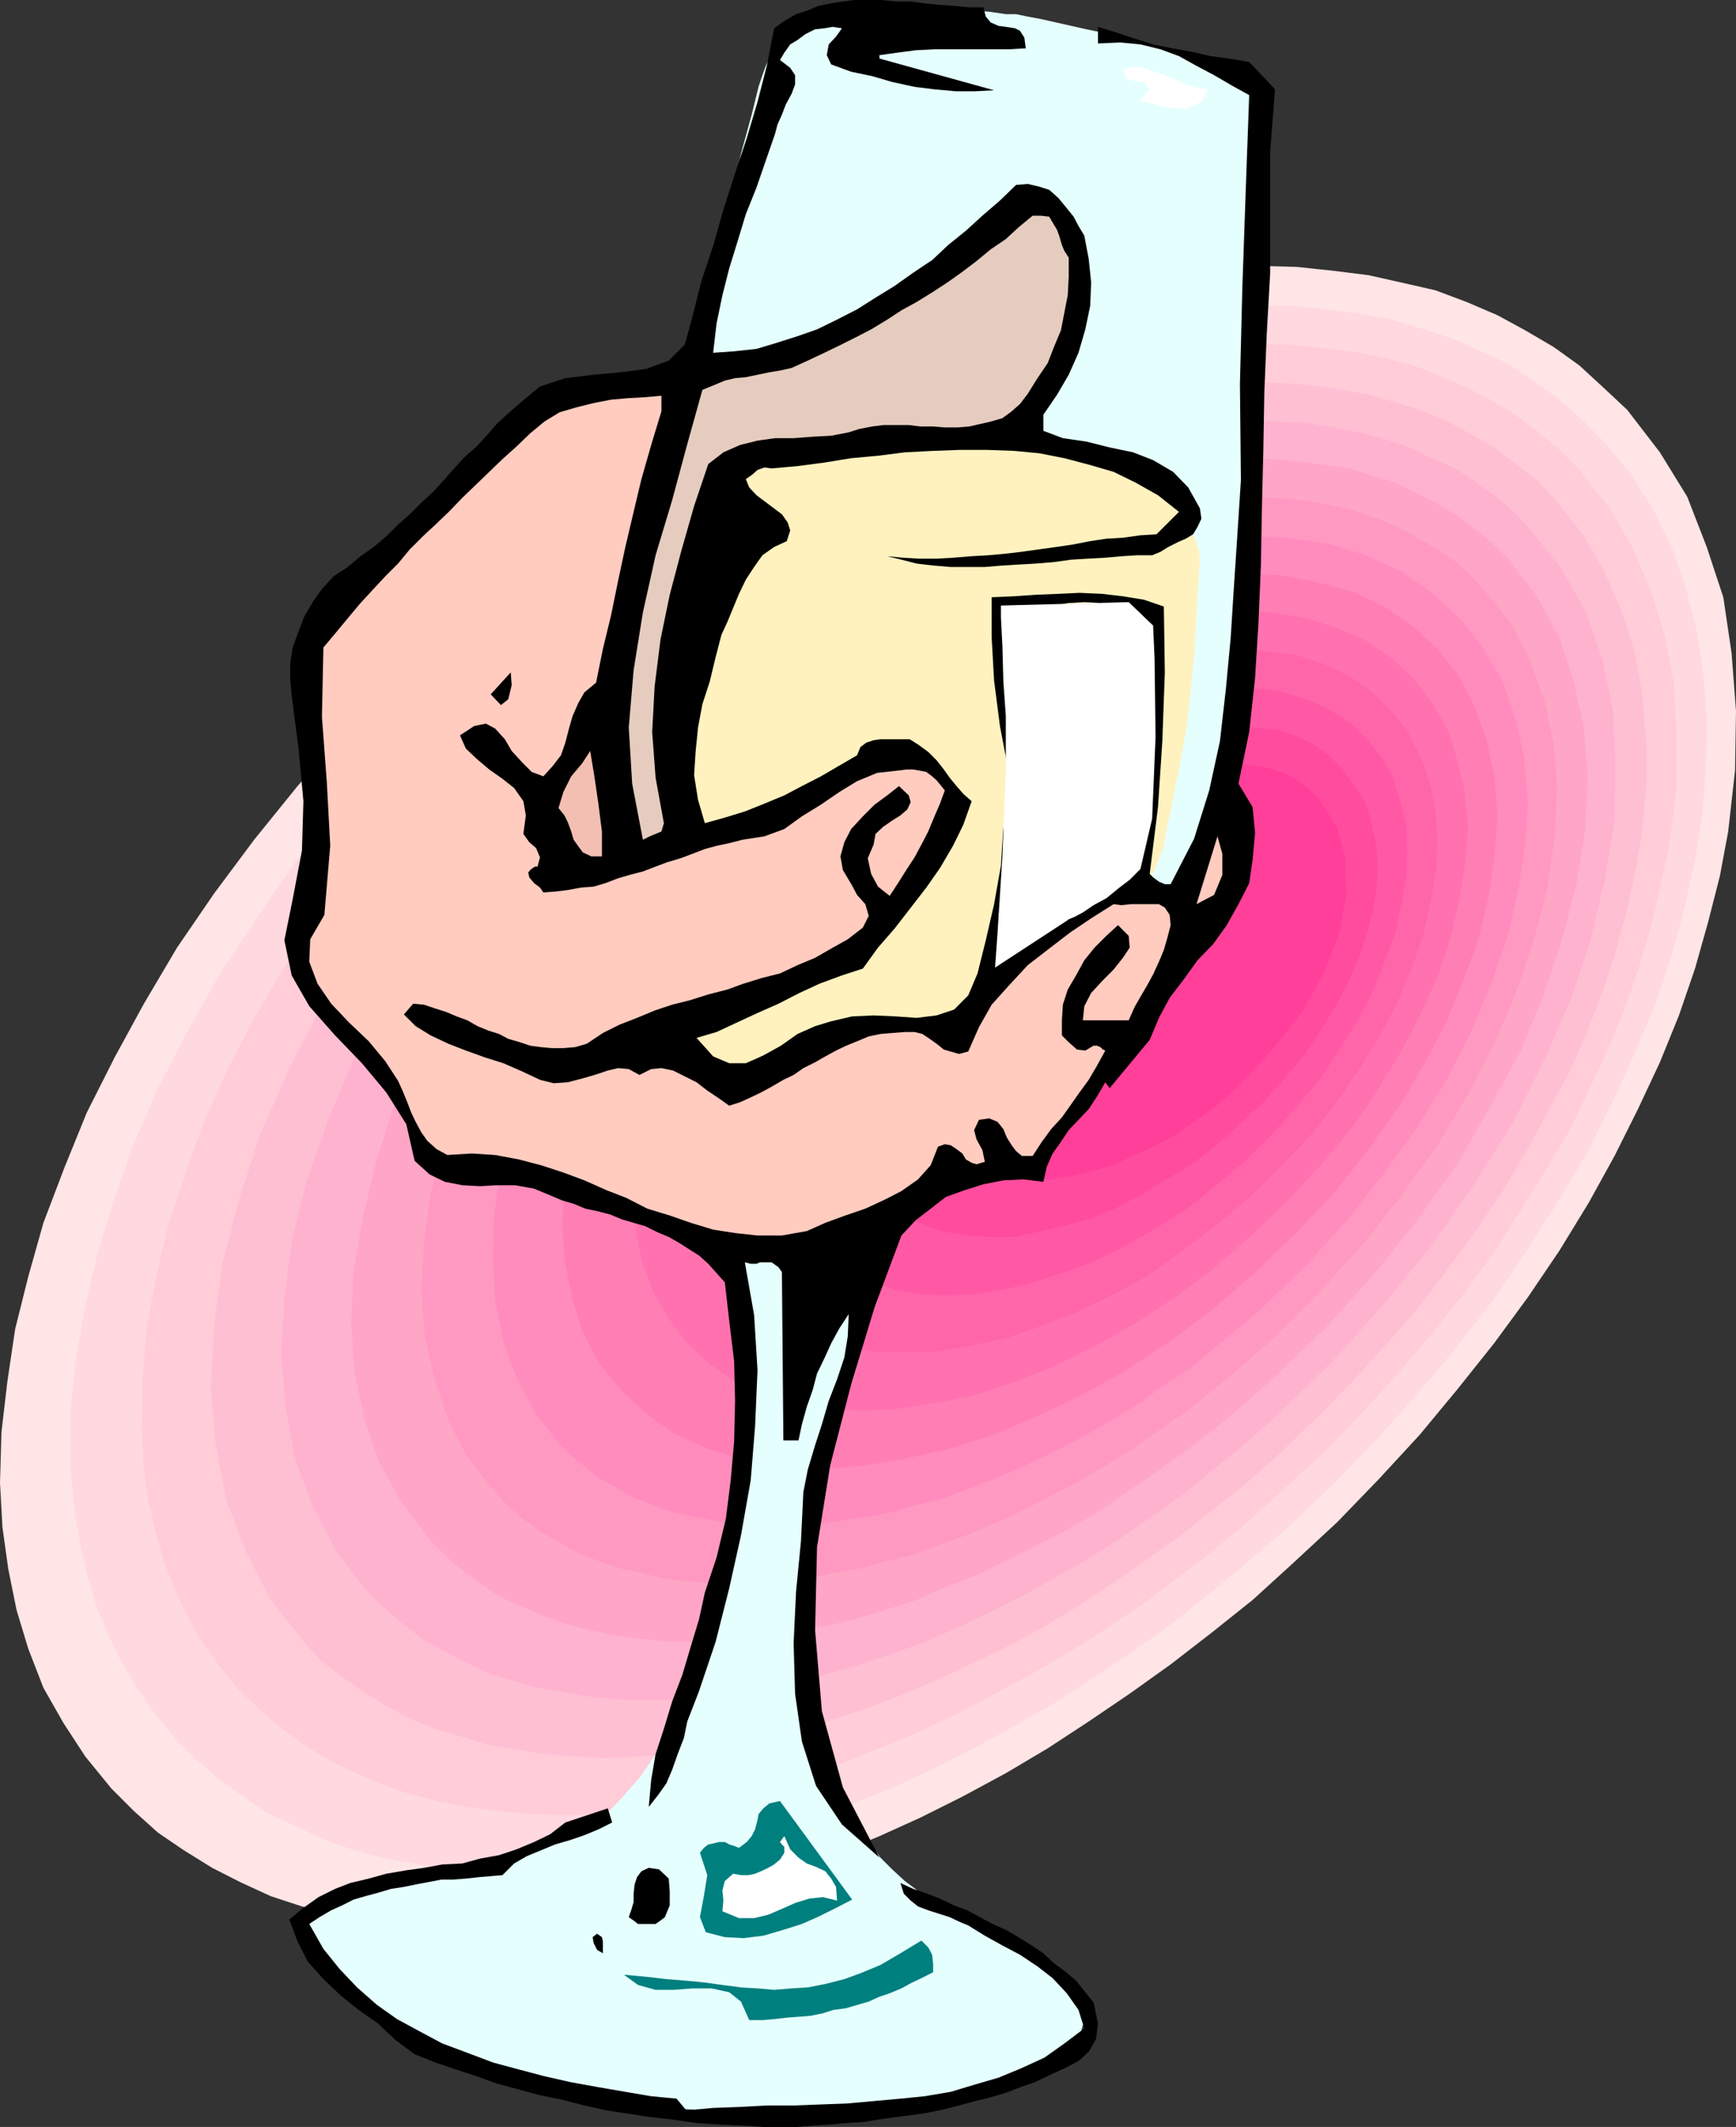
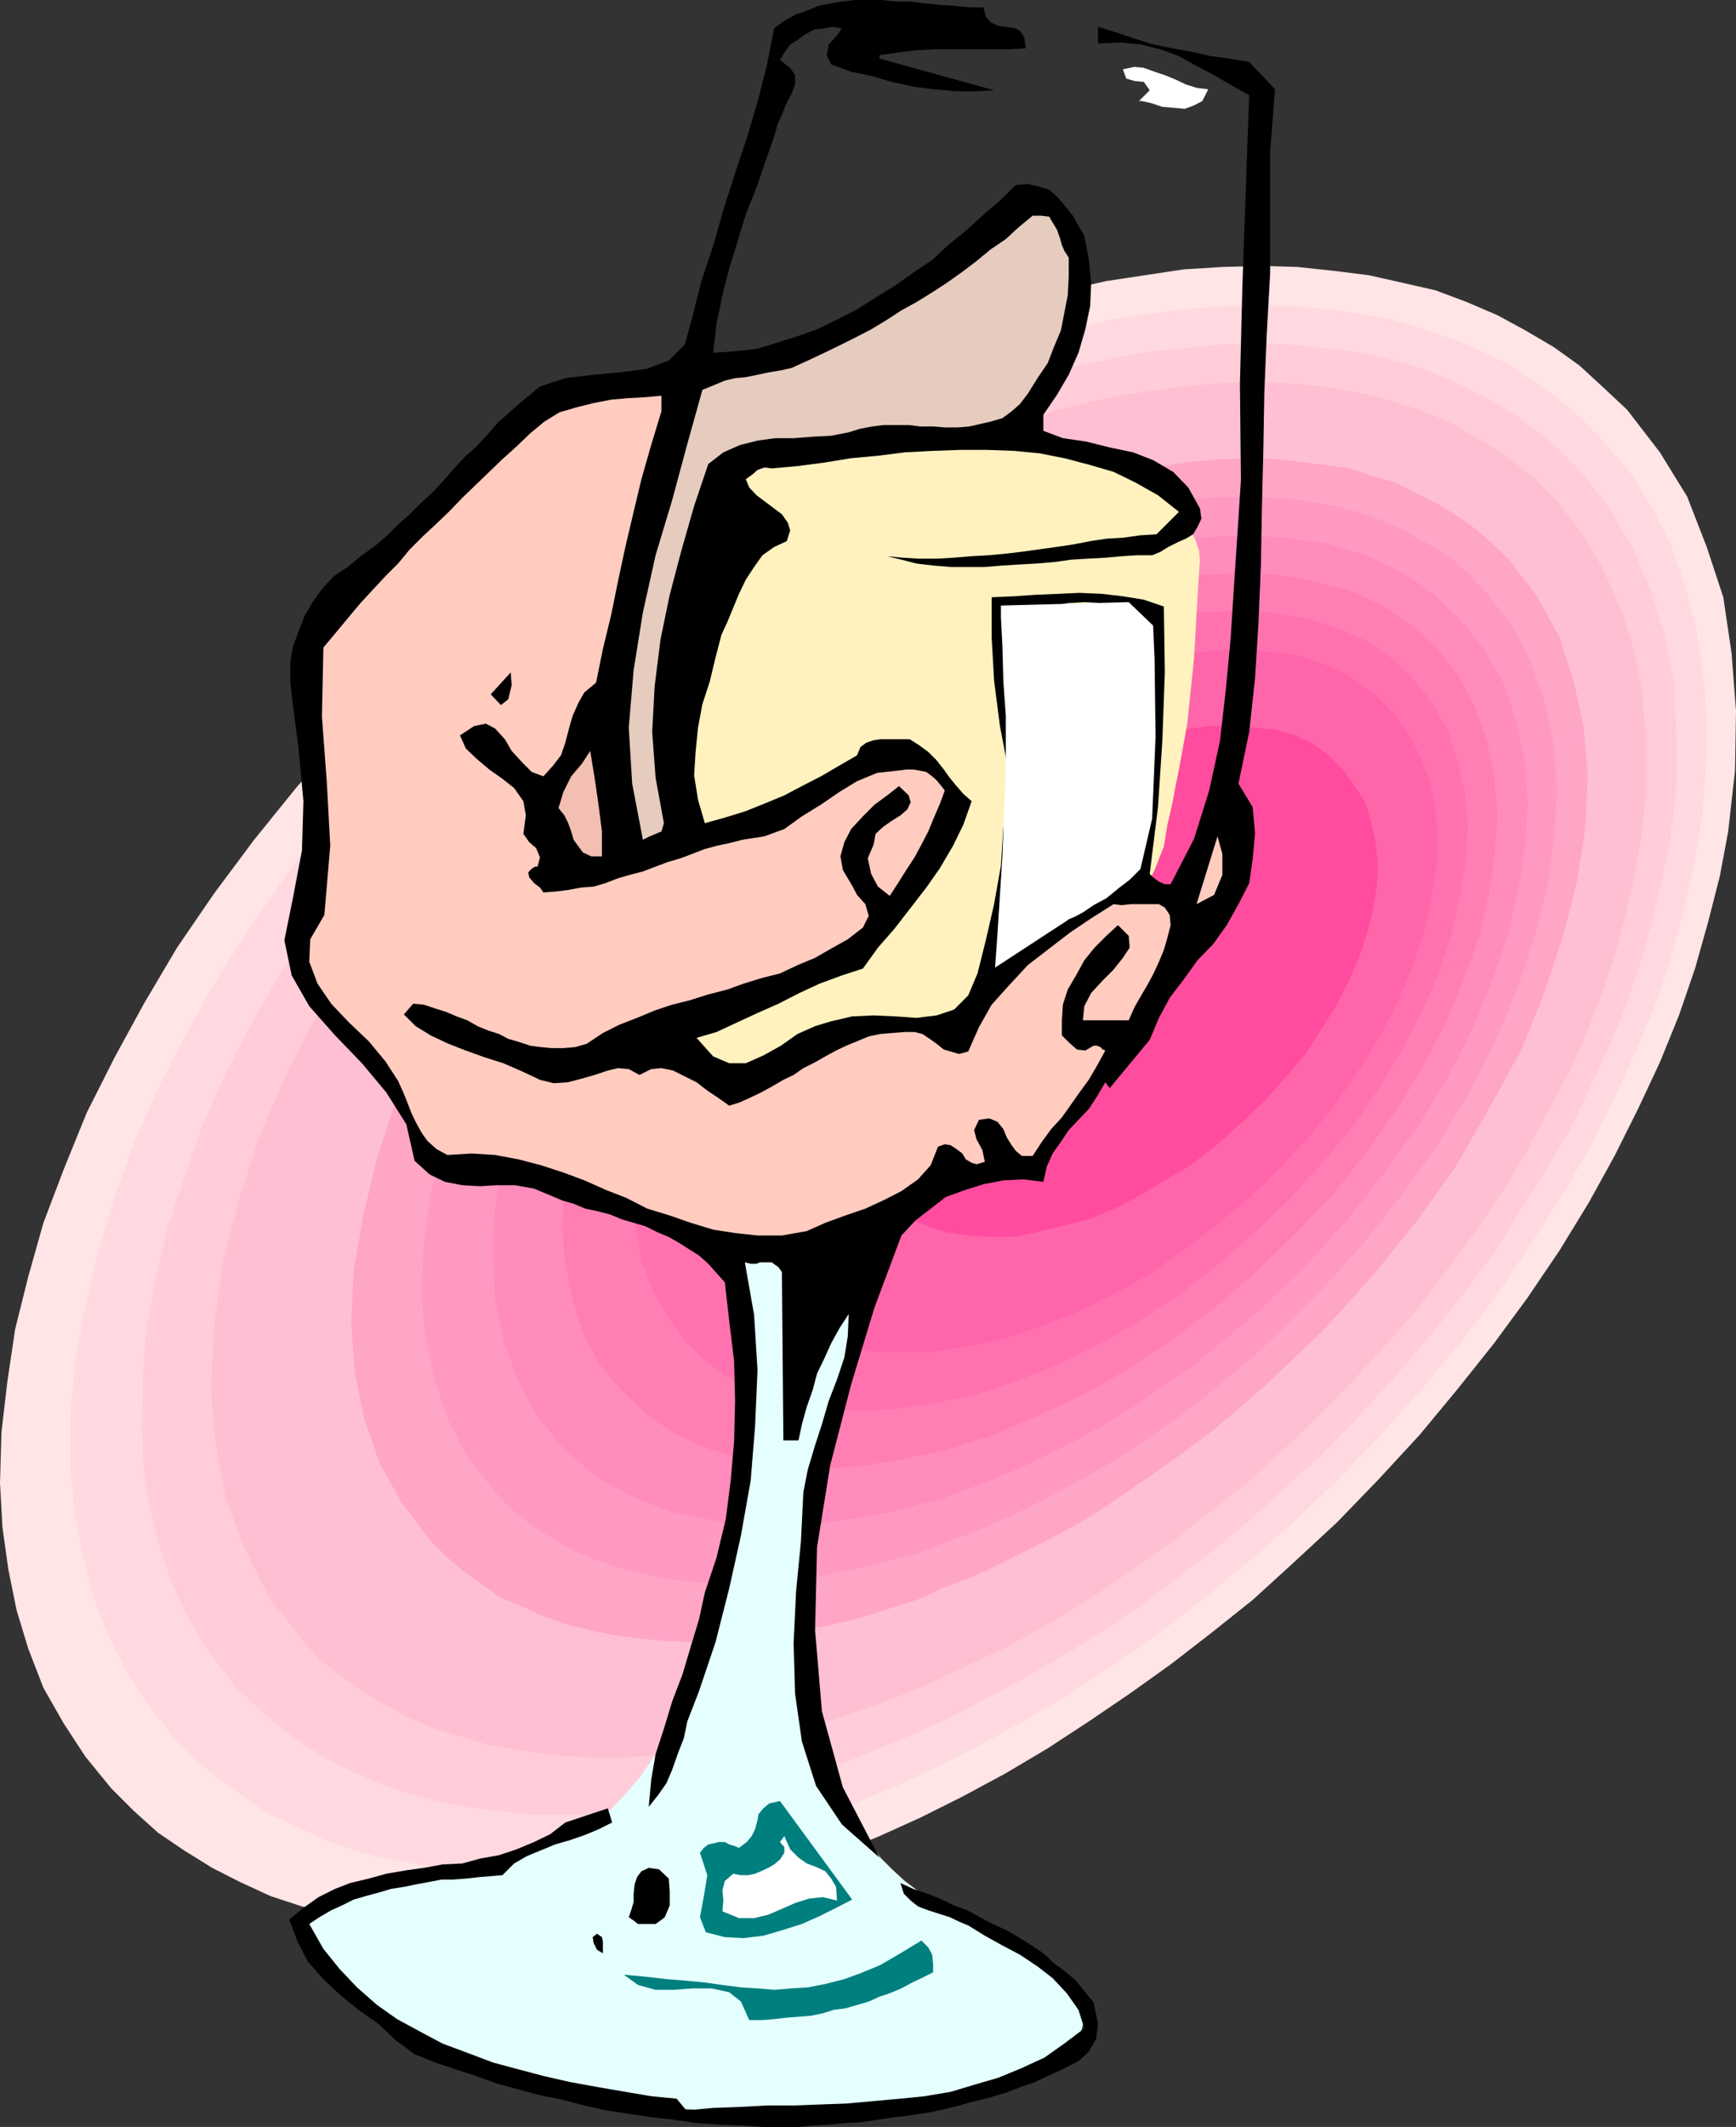
<svg xmlns="http://www.w3.org/2000/svg" width="355.902" height="435.902">
  <rect width="100%" height="100%" fill="#333333" stroke="none" />
  <path fill="#ffe5e5" d="m91.5 129.602-10.797 10.3-10.101 10.399L61 161.1l-8.898 11-8.2 11-7.601 11.102-6.801 11.5-6 11L17.8 228l-4.597 11.3-4.3 11.302-3.102 11-2.7 10.8L1.5 283.203.3 293.5 0 303.902.5 313l1.203 8.602 1.7 8.398 2.398 7.902 3.101 8 4.098 7.2L17.5 360l5.3 6.5 4.602 4.602 5 4.5 5.301 3.601 5.797 3.598 5.703 2.902 6.297 2.899 6.402 2.101 7 1.7 6.7 1.5 7.199.898L90 395.5l7.703.3 7.7-.3 7.898-.7 8.199-.698 7.902-1.7 8.399-1.402 8.402-2.398 8.399-2.399 8.398-2.902 8.602-3.399 8.699-3.601 8.402-3.801 8.598-4.297 8.902-4.8 8.598-5.102 8.402-5.5 8.399-5.7 8.398-6 8.402-6.5 8.399-6.699 7.902-7.199 9.399-8.703 8.601-8.898 8.399-9.102 7.699-9.297 7.5-9.402 6.902-9.399 6.5-9.601 6-9.801 5.297-9.598 4.8-9.601 4.5-9.598 3.903-9.601 3.297-9.602 2.703-9.598 2.399-9.402 1.699-9.098 1.402-12.5.2-12.199-.903-11.8-1.7-11.5-3.398-10.301-4-10.301-5.601-9.098L333.6 84l-4.8-4.5-5-4.598-5.301-3.8-5.797-3.399L307 64.602l-6.297-2.7-6.402-2.402-7-1.598-6.7-1.5-7.199-.902-7.5-.797-7.402-.203-7.7.203-8.097.5-8 1.2-7.902 1.199-8.399 1.898-8.402 2-8.398 2.402-8.399 2.801-8.601 3.399-8.7 3.601-8.601 3.797-8.598 4.602-8.402 4.601-8.7 5.2-8.398 5.3-8.601 5.797-8.399 6.203-8.402 6.5-8.2 6.7-8.101 7.199" />
  <path fill="#ffd8e0" d="m15.402 310.602-1-9.899v-10.5l1-10.601 1.899-11 2.601-11.301L23.301 246l4.101-11.5 5-11.5 6-11.5 6.5-11.598 7.7-11.699 7.898-11.5 9.102-11.101 9.601-11L89.5 143.5l11.102-10.297L108 126.5l7.902-6.5 8-6 7.899-5.7 8.101-5.597 8-5 7.899-4.8 8.402-4.301 7.899-4.102 8.199-3.797 8.101-3.203 8.2-3.098 7.898-2.601 7.902-2.7 7.899-1.898L228 65.5l7.703-1.2 7.7-.898 7.398-.699h14.402l6.7.7 7 .898 6.5 1.199 6.5 2 6 1.902L303.601 72l5.8 2.703 5 3.297 5.301 3.902 4.598 4 4.3 4.399L334.3 97l4.601 7.402 3.801 7.7 2.899 8.398 2.199 8.602 1.402 9.199.7 9.3-.2 9.899-.703 9.3-1.5 9.403-2.098 9.598-2.699 10.101-3.3 9.801-4.102 9.797-4.598 10.102-5 10.101-6 10.098-6.5 10.101-6.703 10-7.398 9.598-8 9.602-8.602 9.601-9.098 9.399-9.601 9.101-7.5 6.5-7.899 6.5-7.699 6.2-8.101 5.8-7.899 5.297-8 5.203-7.902 4.598-8.399 4.601-7.902 4-8.2 3.899-8.097 3.3-8.203 3.2-7.898 2.601-7.899 2.399-7.902 1.902-7.7 1.7-7.898 1.199-7.5 1-7.402.699h-7.2l-7.199-.301-6.699-.398-7-1-6.5-1.2-6.5-1.699-6-2.101-5.703-2.7-5.797-2.601-5-3.399-5.3-3.8-4.602-3.899-4.5-4.5-3.899-4.8-3.601-5.102L25 340.8l-2.7-5.5-2.398-5.801L18 323.3l-1.398-6.198-1.2-6.5" />
  <path fill="#ffccd8" d="m29.5 301.5-.398-9.2.199-9.8.699-10.098 1.902-10.101 2.399-10.5 3.402-10.301 3.797-10.797 4.8-10.8 5.602-10.801 6.2-10.602 7-10.797 7.398-10.601 8.402-10.301 8.899-10.301 9.601-9.797 10.301-9.902 7-6.2 7.399-6 7.398-5.8 7.5-5.301 7.402-5.2 7.7-4.8 7.398-4.598 7.703-4.101 7.5-3.801 7.899-3.598L192 84.301l7.703-2.899 7.399-2.699 7.5-2.101L222 74.703l7.5-1.5L236.402 72l7.2-.7 7-.698H264l6.703.699L277 72l6.203 1.203 6 1.5 5.5 2.098 5.598 2.402 5.199 2.7L310.602 85l4.5 3.3 4.601 3.903 4.098 4.098 6 7.601 4.8 8.2 3.801 8.898 2.899 9.3 1.902 9.903.5 10.5V161.5l-1.402 11.102-1.7 8.101-1.898 8.2-2.402 8.398-2.899 8.601-3.402 8.399-4.098 8.699-4 8.402-5.101 8.598-5.301 8.402-5.5 8.7-6.2 8.398-6.5 8.102-7 8.199-7.398 8.101-7.699 8-8.402 7.598-6.899 6.3-7.5 6.2-7.199 5.5-7.402 5.602-7.5 5-7.598 4.8-7.5 4.301-7.902 4.297-7.399 3.902-7.699 3.598-7.5 3.102-7.601 3.101-7.5 2.399-7.399 2.199-7.5 1.699-7.402 1.602-7.2 1.5-7.199.699-6.699.5-7 .199-6.703-.2-6.5-.698-6.5-.801-6-1.2-6-1.601-5.7-2-5.5-2.398L67 360.5l-4.797-3.098-4.8-3.402-4.301-3.797-4.399-4.101-3.8-4.801L41.5 336.5l-3.098-5.297-2.601-5.5-2.2-5.8-1.699-6-1.402-6-1-6.403" />
  <path fill="#ffbfd3" d="m119.102 139.902 6.398-5.699 7-5.5 7-5.601 6.703-4.801 7.2-4.801 6.898-4.5 7-4.098 7.199-3.8 7.203-3.602 7-3.398 7.2-2.899 6.898-2.601L210 86.203 217 84l6.703-1.7 7-1.398 6.7-1 6.699-.902 6.5-.5 6.199-.2 6.3.2 6.2.5 5.8.902 5.7 1 5.8 1.7 5.301 1.699 5 2.101 4.801 2.7 4.797 2.8 4.3 3.2 4.302 3.3L319 102.5l5.5 7 4.3 7.402 3.602 8.2 2.7 8.398 1.601 8.8.797 9.602v9.598l-1 10.102-1.398 7.699-1.7 7.902-2.199 7.899-2.601 8-3.102 8.101-3.598 8.2-4.402 8.097-4.297 8-5 8.402-5.3 7.899-5.801 7.902-6.2 8.2-6.699 7.597-7 7.703-7.402 7.5-7.7 7.399-6.699 6-7 5.5-6.699 5.3-7 5-6.902 4.801-7 4.598-7.2 4.3-7.199 3.899-6.902 3.3-7.2 3.403-7.198 3.098-7 2.601-7 2.399-6.899 2.199-7 1.703-6.902 1.399-6.801 1-6.398.898-6.5.5-6.5.3-6.2-.3-6.3-.5-5.7-.898-5.8-1-5.5-1.7-5.5-1.601-5.301-2.2L79 349.5l-4.598-2.898-4.5-3.102-4.402-3.398L61.902 336l-6.699-8.598-5-9.902-3.902-10.297-2.098-11.3-1-11.7.7-12.5L45.601 259 49 245.8l4.3-13.198 6-13.7 7-13.402 8.102-13.7 9.399-13.198 10.8-13.5 11.5-12.7 13-12.5" />
-   <path fill="#ffb2ce" d="m128.203 143.5 6.2-5.5 6.3-5 6.2-4.797 6.5-4.8 6.699-4.301 6.5-4.399 6.699-4 6.5-3.402 6.699-3.399 6.703-2.8 6.5-2.899 6.5-2.703 6.5-2.098 6.399-1.902 6.5-1.7 6.5-1.198 6.199-1.2 6.3-.699 6-.3 6-.2 5.7.2 5.8.3 5.301.899 5.301 1 5.2 1.398L289 91.703l4.5 2.2L298.3 96l4.102 2.703 4.301 3.098 3.899 3.3 3.3 3.602 6.301 8 5 8.797 3.399 9.902 2.101 10.301.5 11L331 168l-1.898 12-2.899 12.3-4.101 12.403-5.5 12.5-6.301 12.7-7.899 12.5-8.601 12.5-9.899 12.199-10.8 12-12 11.601-6.2 5.5-6.199 5-6.5 5.297-6.5 4.602-6.5 4.5-6.5 4.101L216 323.5l-6.5 3.602-6.7 3.398-6.5 3.102-6.698 2.898-6.5 2.402-6.7 2.2-6.5 1.898-6.199 1.703-6.5 1.399-6.203 1-6.297.699-6 .5-6 .199-5.703-.2-5.797-.5-5.5-1-5.5-.898-5.101-1.5L100.3 343l-5-2.398-4.301-2.2-4.598-2.601-3.8-3.098-4.102-3.402-3.598-3.598-6-7.902-4.8-9.098-3.602-9.601-1.898-10.399-1-11.203.699-11.598 1.5-11.699 3.101-12.3 4.301-12.2L72.5 217l6.5-12.7 7.703-12.8 8.598-12.398 9.8-12 11.102-12 12-11.602" />
  <path fill="#ffa5c6" d="m137.3 147.102 5.802-5 5.699-4.801 6-4.598 6-4.3 6-4.102 6-3.801 6.3-3.797 5.7-3.203 6.5-3.098 6-2.902 6-2.598 6-2.199 6.199-1.902 6-1.899 5.8-1.402 6-1.5 6-.7 5.5-.698 5.802-.5 5.5-.2 5.3.2 5 .5 5.301.699 5 .699 4.598 1.5 4.8 1.402 4.301 2.2 4.301 2.101 3.899 2.399 3.8 2.699 3.598 3.101 3.402 3.301 5.7 7.5 4.601 8.399 2.899 8.898 2.101 9.602.797 10-.5 10.8-1.7 10.801L320.403 192l-3.8 11.5-4.801 11.8-6.301 11.5-6.898 12-8.2 11.5-9.101 11.302-9.801 10.8-11.297 10.801-5.8 5.098-5.7 4.8-6 4.5-6 4.301-6 4.098-6 4.102-6.3 3.601-6 3.098-6.2 3.101-6 2.899-6.3 2.402-6 2.7-6 1.898-6 1.902-6 1.399-5.5 1-6.2 1-5.5.898-5.8.3-5.301.2-5.5-.2-5-.5-5.301-.698-4.801-1-4.797-1.2-4.8-1.699-4.301-1.902-4.399-1.899-4-2.699-3.601-2.601L91.5 319l-3.398-3.398-5.801-7.7-4.5-8.101-3.098-8.899-2-9.8-.703-9.899.5-10.8 1.902-11 2.7-11.301 3.601-11.301 5.2-11.7 6-11.8 7-11.801 8.199-11.5 9.101-11.297 10.098-10.8 11-10.801" />
  <path fill="#ff99c1" d="m146.203 150.703 5.5-4.5 5.297-4.601 5.5-4.301 5.3-3.801 5.5-3.898 5.802-3.602 5.699-3.297 5.5-2.902 5.8-2.899 5.5-2.601 5.5-2.2 5.602-2.199 5.5-1.902 5.5-1.7 5.797-1.398 5.203-1L240 103l5.3-.7 5.302-.5h4.8l5 .2 4.801.3 4.598.7 4.8.902 4.301 1.2 4.301 1.5 3.899 1.699 3.8 2.101 3.801 2.2 3.598 2.398 3.199 2.902 2.8 3.098 5.602 6.902 3.801 7.5 2.899 8.098 1.898 8.902.703 9.098-.5 9.902-1.402 10.301-2.598 10.098-3.601 10.8-4.399 10.5-5.5 10.801-6.5 10.801-7.601 10.598-8.2 10.3-9.402 10.301-9.797 9.598-5.5 4.8-5.3 4.403-5.301 4.297-5.5 3.8-5.5 3.903-5.801 3.598-5.7 3.3-5.601 2.899-5.5 2.902-5.7 2.598-5.597 2.402-5.5 1.899-5.5 2.199-5.8 1.402-5.5 1.5-5.301.899-5.2 1.199-10.601 1-5 .203-4.801-.203-5.098-.5-4.5-.5-4.601-1.2-4.301-.898-4.297-1.5-4.101-1.601-3.899-2.2-3.8-2.199-3.403-2.402-3.297-2.797-2.902-3.203-5.5-6.898-3.899-7.5-2.8-8.399-2-8.8-.7-9.403.5-9.797 1.399-10.101L91 234.3l3.602-10.598 4.3-10.8 5.5-10.602 6.7-10.801 7.5-10.5L127 170.402l9.102-9.8 10.101-9.899" />
  <path fill="#ff8cbc" d="m155.3 154.3 9.802-8.097 10.101-7.703 10.098-6.7 10.3-5.8 10.301-5L216 116.902l10.3-3.101 9.602-2.399 9.598-1.199 9.402-.5 8.899.5 8.402 1.2 7.899 2.398 7.199 3.3 6.5 4.602L299.5 127l4.8 6.203 3.903 6.7 2.598 7.699 1.699 7.898.703 8.703-.5 8.899-1.402 9.101-2.2 9.598-3.3 9.601-4.098 9.801-5 9.899-6 9.601-7 9.797-7.402 9.402-8.399 9.301-9.199 8.899-4.8 4.101-5 4.098-4.801 4-5.301 3.402-4.801 3.598-5 3.101-5.297 3.098-5 2.703-5.3 2.598-5.102 2.402-5.2 2.2L198 305.3l-5 1.902-5.098 1.2-5 1.5-4.8.898-4.801.699-4.801.8-4.797.403h-9.101l-4.301-.402-4.399-.801-4-.7-4.101-.898-3.899-1.5-3.8-1.402-3.399-1.898-3.601-2-3.102-2.399-2.898-2.402-2.801-2.801-4.801-6.297-3.598-6.902-2.699-7.5-1.703-8.399-.398-8.402.199-8.898 1.402-9.301 2.2-9.399 3.398-9.601 4.3-9.801 4.801-9.898 6-9.801 6.899-9.399 7.5-9.601 8.402-9.098 9.098-8.902" />
  <path fill="#ff7fb5" d="m164.402 157.703 8.899-7.703 9.101-6.5 8.899-6.2 9.402-5 9.297-4.398 9.102-3.8 9.199-2.899 9.101-1.902 8.598-1.399 8.203-.5 8.399.5 7.398 1.399 7.203 1.902 6.5 3.098 5.797 3.902 5.203 4.797 4.399 5.5 3.3 6.5 2.399 6.703 1.5 7.2.699 7.898-.5 7.902-1.2 8.399-1.898 8.398-3.101 8.703-3.598 8.899-4.601 8.8-5.301 8.899-6.2 8.699-6.699 8.602-8 8.398-8.101 7.902-8.899 7.7L240 274.8l-9.098 6-9.402 5.3-9.297 4.301-9.101 3.899-9.2 2.8-9.101 2-8.598 1.399-8.402.5-7.899-.5-7.699-1.398-7-2.2L138.5 294l-5.797-4.098-5.203-4.8-4.598-5.5-3.402-6.5-2.098-6.7-1.5-7.199-.699-7.902.5-7.899 1.2-8.402 2.199-8.398 2.8-8.7 3.598-8.8 4.8-9.2 5.302-8.8 6-8.7 7-8.402 7.699-8.398 8.101-7.899" />
  <path fill="#ff72af" d="m173.5 161.102 8-6.5 8.102-6 8.199-5.5 8.402-4.801 8.098-4.098 8.199-3.101 8.203-2.399 8.098-2 7.699-1.203 7.402-.398 7.2.398 6.8 1.203 6.399 2 5.8 2.598 5.301 3.601 4.5 4.301 3.899 5.098 3.101 5.5 1.899 6 1.5 6.5.699 6.902-.5 7.2-1.2 7.5-1.698 7.597-2.602 8-3.398 7.602-4.102 8-4.797 7.898-5.203 7.703-6.297 7.598-6.902 7.5-7.5 7.199-7.7 6.703-7.898 6-8.402 5.5-8.098 4.598-8.402 4.101-8.2 3.301-8.199 2.7L192 287.5l-7.7 1.203-7.597.5-7.203-.5-6.797-1.203-6.402-1.898L150.5 283l-5.297-3.598-4.8-4.601-3.602-5-3.098-5.5-2.203-6-1.2-6.5-.698-7 .5-7.2 1.199-7.398 1.699-7.5 2.602-7.601 3.398-8.2 4.102-7.699 4.8-8.101 5.2-7.7 6.3-7.5 6.899-7.601 7.199-7.2" />
  <path fill="#f6a" d="m182.703 164.703 6.899-6 7.199-5.3L204 148.8l7.203-4.301 7.2-3.398 7.5-2.801 6.898-2.399 7.199-1.699 7-.703 6.5-.5 6.203.5 6 .703 5.797 1.899 5 2.398 4.602 3.102 4 3.898 3.398 4.3 2.602 5 2 5.302 1.199 5.8.402 6-.203 6.2-1.2 6.699-1.398 6.5-2.402 7-2.898 6.902-3.602 7-4.297 6.899-4.8 7-5.301 6.699-6 6.3-6.5 6.399-7 5.8-7.2 5.5-6.902 4.802-7.5 4.101-7.2 3.399-7.198 2.8-6.899 2.399-7.203 1.5-7 1.199-6.7.203-6.198-.203-5.801-1.2-5.801-1.5-5-2.597-4.598-3.101-4.3-3.602-3.301-4.598-2.7-4.8-1.898-5.301-1.203-5.7-.5-6.3.3-6.2 1.2-6.699 1.402-6.699 2.598-7 2.703-6.703 3.598-7 4.3-6.898 4.801-6.801 5.301-6.7 6-6.699 6.5-6.199" />
-   <path fill="#ff59a5" d="m192 168.3 6-5.097 6-4.8 6.3-3.801 6.2-3.602 6.5-3.098 6.203-2.402 6.297-2 6-1.598 5.703-.8 5.797-.399 5.3.399 5 .8 5 1.598 4.403 2 4 2.602 3.598 3.398 2.902 3.602 2.399 4.3 1.5 4.801L288.3 169l.199 5.3-.2 5.5-1 5.5-1.198 5.802-2.2 6-2.402 6-3.098 6-3.8 6-3.899 6-4.8 5.699-5.2 5.8-5.601 5.5-6 5-6 4.801-6.2 3.899-6.199 3.601-6.3 3.098-6.5 2.402-6 1.899-6 1.5-6 .902-5.7.297-5.5-.297-5.101-.902-4.801-1.5-4.5-2.098-4.098-2.703-3.402-3.297-2.899-3.601-2.402-4.399-1.598-4.8-1-4.801-.199-5.2v-5.601l.899-5.5 1.5-5.7 1.898-6 2.602-6 3.101-6.3 3.598-5.7 4.101-5.8 4.801-6 5.098-5.5 5.699-5.5" />
  <path fill="#ff4c9e" d="m201.102 171.602 5.101-4.301 5.297-3.801 5-3.398 5.3-3.102 5.302-2.398 5.5-2.2 5-1.699 5.101-1.203 5-.7 4.797-.198 4.3.5 4.602.398 4.098 1.203 3.602 1.7 3.3 2.398 2.899 2.902 2.402 3.399 2.2 3.3 1.199 3.899.898 4.3.5 4.301-.2 4.598-.8 4.8-1.2 4.802-1.597 5-2.203 5-2.598 5.101-3.199 5-3.3 5.098-4.102 4.8-4.301 4.801-4.797 4.5-4.8 4.301-5.301 4.098-5.301 3.101-5.301 3.2-5 2.601-5.297 2.2-5.5 1.398-5 1.199-4.8 1H202.8l-4.301-.297-4.598-.703-3.8-1.2-3.801-1.698-3.399-2.102-3.101-2.898-2.399-3.399-1.902-3.601-1.5-3.801-.7-4.098-.198-4.601.199-4.301.5-5 1.402-4.801 1.5-5.098 2.399-5 2.601-5 3.098-4.8 3.101-5.301L192 181l4.602-4.797 4.5-4.601" />
-   <path fill="#ff3f99" d="m210.3 175.203-7.5 7.5-6 8.098-4.5 8.199-3.198 8.102-1.399 8v7.199l1.7 6.699 3.597 5.5 2.402 2.203 2.598 1.899 3.102 1.398 3.398 1 3.402.703h7.598l4.102-.703 4.101-1 4.297-1.2 4.3-1.898 4.102-1.902 4.598-2.398 4.102-2.899 4.3-3.101L253.5 223l7.203-7.7 6.2-7.898 4.597-8.199 3.102-8.101 1.398-8-.2-7.2-1.698-6.402-3.602-5.598-2.398-2.402-2.602-1.898-2.898-1.399-3.399-1-3.601-.5-3.801-.203h-3.899l-3.8.703-4.301 1-4.098 1.2-4.3 1.699-4.602 2.101-4.098 2.399-4.3 2.898-4.102 3.102-4 3.601" />
-   <path fill="#e5ffff" d="M193.902 2.203h-9.601l-4.301.2-3.598.3-3.101.2-3.098.699-2.703.699-2.098 1L163.5 6l-2 1.203-1.2 1.5-1.398 1.399-1 1.398-.902 2-.7 1.902-.8 2.399-1.398 5.699-2.2 8-2.101 9.3-2.399 9.602-2.199 9.098-2.101 7.5-1.2 5-.5 2.203h1.399l1.5.2h2.101l2.7-.2 2.8-.3 3.399-.7 3.402-.703 1.899-.7 2.101-.698 2.7-1.2 2.898-1.5L171.402 67l3.301-1.7 3.399-1.898 3.101-1.699 3.399-1.902 3.101-1.7 2.598-1.699L193 54.703l2.402-1.402 1.899-1.399 1.402-1.199 1-.8 1.7-1.903 2.097-2.098 2.703-2.199 2.899-1.902 2.8-.7h2.899l2.199 1.2 1.402 3.101 1.2 4.5.5 5.301-.2 5.297-.5 5.5-1 5.102-.699 4-1.402 3.199-1.2 1.601-1.5.801-1.699 1.399L211 83.5l-1 1.703-.5 1.5.5 1.598 1.5 1.199 2.102.8 2.898.7 3.102.5 3.398.703 3.102.5 3.101.899 2.899 1.5L234.5 96.3l1.902 1.902 2.899 3.297 1 3.203-.801 2.399-2.398 2.398-1.602 4.5.203 7.203.7 6.5.699 2.899.8 13.898-4.101 33.602v1l.5 1.199.402 1.199 1 .703 1.399.7 2.199-.2 2.402-.8 3.098-3.602 3.101-7.598 2.399-9.902 2.199-11.7 1.703-11.8 1.2-11 .898-9.2V94.3l.5-27.098 1-24.902.5-10.801-1.5-14.398-12-5.602h-.2l-1.199-.2-1.5-.5-1.902-.5-2.098-.698-2.699-.5-2.902-.7-3.098-.902-3.101-.797L222.703 6 216.5 4.602l-3.098-.7-2.699-.5-2.402-.5h-2.098l-3.402-.5-2.899-.199h-6" />
  <path fill="#fff2bf" d="m148.602 99.602 1.898-1.2 2.602-1.199L156.703 96l4.098-.898 4.601-1 4.5-1.2 5.301-.699 5.297-.703 5-.797 5.3-.703 4.602-.2 4.5-.3 3.899-.2h3.601l2.598.2 1.902.3 3.2.7 3.3 1 3.899.902 4 1.2 3.601 1.5 3.2 1.199 2.601 1.402 1.899 1.399 1.199 1.699 1.5 1.699 1.402 2.203 1.2 1.899 1.199 2.101 1 2 .699 2.098.199 1.902-.5 7.7-.7 12.5-1.398 13.398-1.699 9.402-.703 3.399-.7 3.8-1 4.301-.698 4.297-1.899 4.8-2.203 4.403-3.598 4.5-4.601 3.899-5.5 3.3-5.7 3.598-5.101 3.102-4.797 2.898-4.101 2.402-3.102 2.2-1.898.898-.7.5-43.199 13-10.101-5.297-7.2-7 4.098-22.8V166.8l-1-17v-19.899l2.902-10.402 7.7-19.898" />
  <path fill="#e5ffff" d="m151.203 266.203-2.402-10.601 1 .3 2.601.2 3.899.699 4.5.699 4.601 1 4.301.703 3.399 1.2 1.601 1.199 1 4.3-.5 7.7-1.402 7.5-1.7 5.699-1.199 3.902-1.402 6.899-1.7 9.101-1.5 10.598-1.198 11-.2 10.8.5 9.399 1.7 7.203 1.398 2.899 1.203 2.898 1 2.8 1.399 2.903 1.199 2.899 1.699 2.601 1.402 2.7 2.2 2.597 1.898 2.703 2.402 2.399 2.598 2.398 3.203 2.402 3.598 2.098 3.8 2.203 4.301 2.098 5.098 2.199 5.203 2.602 4.598 3.199 3.601 3.601 2.399 4 1 4.098-1.2 4.102-2.898 3.601-5.3 3.098-3.801 1.5-4.801 1.199-5.801 1.203-6.5 1.2-7.2.699-7.398.898-7.699.5-8.402.5-8.399.203-8.199-.203-8.101-.5-8.2-.7-7.402-1.198-7.2-1.2-6.3-1.699-5.7-2.402-5.097-2.399-4.3-2.101-4.102-2-3.801-2.098-3.398-1.703-2.801-1.7-2.399-1.398-2.402-1.699-2.2-1.402-1.398-1.5-1.5-1.2L67 404.204 66 403l-.7-1.5-1-1.398-.698-1.2-.7-2.601v-2.2l1-1.898L65.5 391l2-1.5 2.102-.898 2.199-.7 2.601-.8 2.899-.7 3.601-.699 4.301-.5 4.297-.703 4.102-.5 3.601-.5 2.2-.398h.898l21.902-9.399.5-.703 2.098-1.7 2.902-3.097 3.598-4.101 3.402-5 3.797-6.301 3.602-6.899 2.601-8.199 3.598-14.902 2.402-13.899 1.2-12.199.3-10.402v-8.598l-.3-6-.403-4.101-.297-1.399" />
  <path d="m115.902 373.5 8.7-2.898.898 2.898-2.797 1.402-2.902 1.2-2.899 1-3.101.898-2.899 1.203-2.902 1.2-2.598 1.5L103 384.3l-2.398.199-2.399.203L95.5 385l-2.598.203H90.5l-2.598.5-2.699.5-2.402.5-2.598.399-2.703.8-2.598.7-2.402.699-2.398 1.199-2.2 1-2.402 1.402-2.098 1.399 2.899 5.101 3.3 4.098 3.602 3.8 4.098 3.602 4.101 2.899 4.801 2.601 4.5 2.399 5.098 1.902 5.3 2 5.2 1.399 5.3 1.398 5.301 1.203 5.5 1 5.801 1 5.297.899 5.203.5 2 2.398 5.5-.5 5.5-.2 5.5-.3h5.5l5.297-.2 5.5-.198 5.602-.5 5.5-.5 5-.5 5.3-.899 5-1.5 4.801-1.402 4.598-1.899 4.8-2.199 4.102-2.902 4.098-3.098-1.2-3.8-2.398-3.403-2.902-3.098-3.098-2.402-3.601-2.398-3.602-1.899-3.598-2-3.402-2.101-1.7-.7-2.097-1-2.203-.699-2.2-.703-2.097-.797-1.5-1.203-1.402-1.398-.7-2.2 2.602 1.2 2.899 1 2.601 1 2.899 1.398 2.699 1 2.601 1.402 2.598 1.399 2.703 1.199 2.598 1.5 2.699 1.703 2.402 1.598 2.098 2 2.203 1.601 2.399 2 1.898 2.399 1.703 2.101.899 4.301-.399 3.2-1.5 2.597-2.101 1.902-2.899 1.5-3.101 1.399-2.899 1.402-2.902 1-3.098 1.2-3.402 1-2.899.699-3.3.898-3.102.8-3.398.7-3.399.5-3.3.402-3.403.5-3.098.5-3.402.2-3.297.3-3.402.2-3.301.3h-6.797l-4.8-.3-4.5-.2-4.602-.3-4.801-.7-4.5-.5-4.598-.699-4.601-.703-4.5-1-4.598-1.2-4.5-.898-4.402-1.199-4.5-1.203-4.098-1.5-4.3-1.398-4.102-1.399L85 421l-3.898-2.898-3.602-3.399-4-2.8L69.902 409l-3.601-3.398L63.1 402l-2.1-4.098-1.7-4.5L62.204 391l3.098-2.2 3.402-1.698 3.098-1.2 3.8-.902 3.602-1 4.098-.7 3.601-.5 3.801-.698 4.098-.2 3.601-1 3.899-.699 3.601-1.203 3.598-1.5 3.3-1.598 3.102-2.402M59.8 142.602l-.3-3.399v-3.3l.5-3.2 1.203-3.3 1.2-3.102 1.699-2.899L66 120.703l2.402-2.601 2.899-1.899L73.902 114l2.7-1.898 2.601-2.2 2.399-2.402L84 105.402 86.402 103l2.399-2.2L91 98.403 93.102 96l2.199-2.398 2.402-2.102 2.2-2.398L102 86.703l2.203-2 2.399-2.101 4.101-3.399 5.2-1.703 5.8-.7 5.5-.5 5.297-.698 4.602-1.7 3.3-3.3 1.5-5.5 1.899-7.5 2.402-7.2L148.301 43l2.402-7.5 2.399-7.2 2.199-7.398 1.902-7.402 1.5-7.7 2.098-1.5 2.402-1.398 2.2-.699 2.398-1 2.402-.5 2.598-.402L175.203 0h5.5l2.899.3h3.101l2.899.403 3.101.297 2.899.203 3.101.297h2.899l.5 1.902 1 1.2 1.601.699 1.5.199 1.899.3 1 .5.898 1.403.3 2.2-3.398.199H191.5l-3.797.199-3.8.5-3.602.5V12l23.5 6.5-3.899.203h-4l-4.402-.402-4-.5-4.598-1-4.101-1.2-4.301-.898-4.098-1.5-.902-1.902.402-2.2 1.5-1.601 1.2-1.7-1.899-.3-1.703.3-1.898.2-2 1-1.602 1.203-1.5.899-1.2 1.699-.898 1.5L162 13.902l1 1.5v1.899l-.7 1.902-1.198 2.2-.801 2.097-.899 2-.5 1.902-1.902 5.5-1.898 5.5-2.2 5.5-1.699 5.598L149.5 55l-1.398 5.5-1.2 5.8-.699 6 4.297-.3 4.602-.5 4-1.2 4.398-1.398 4-1.402 4.102-2 4.101-2.098L179.5 61l3.902-2.398 3.801-2.7 3.899-2.601 3.3-3.098L198 47.301l3.402-3.098L205 41.102l3.3-3.2 2.403-.199 2.2.5 2.199.7L217 40.601l1.402 1.699 1.7 2.101 1 1.899 1.199 2 .902 4.8.5 4.801-.203 4.801-1 4.797-1.398 4.8-2 4.5-2.399 4.102-2.8 4.098v3.3l4 1.5 4.8.7 4.797 1.203 4.8 1 4.102 1.598 4.098 2.402 3.102 3.2 2.398 4.3.3 2.098-.8 1.699-.898 1.5-1.5.902-1.602.7-2 1-1.598 1-1.699.699h-3.101l-3.2.199-3.3.3-3.602.2-3.398.203-3.602.5-3.598.297-3.601.203-3.301.2-3.598.3h-7l-3.601-.3-3.399-.403-3.101-.797-2.899-.703 3.2.3 3.3.2H192l3.402-.2L199 114l3.602-.2 3.3-.3 3.399-.398 3.601-.5 3.598-.5 3.402-.5 3.598-.7 3.3-.5 3.403-.199 3.598-.5 3.3-.203 4.602-4.598-4.3-3.402-4.602-2.598-4.5-2.199-4.801-1.402-5.297-1.399-5.101-1-5.2-.5-5.601-.199h-5.5l-5.5.2-5.801.3-5.5.7-5.5.5-5.5.898-5.297.699-5.5.5-1.5-.2-1.402.5-1 .903-1.399 1 .7 1.7 1.5 1.597 1.601 1.203 2 1.5 1.598 1.2 1.199 1.699.5 1.601-.7 2.2-2.597 1.199-2.402 1.699-1.7 2.402-1.699 2.598-1.402 2.902-2.398 5.797-1.2 2.602-1.199 4.601-1.203 5-1.5 4.598-.898 4.8-.5 5-.301 4.801.8 5 1.399 4.801 4.3-1.203 3.903-1.2 4-1.597 4.098-1.703 3.601-1.898 3.899-2 3.601-2.102 3.801-2.2.7-1.698 1.199-.899 1.5-.5 1.398-.203h6l1.902 1.203 1.899 1.399L192 155.8l1.5 1.902 1.203 1.7 1.399 1.699 1.398 1.601 1.703 1.5L197.5 169l-2.098 4.3-2.699 4.602-2.8 4-3.403 4.399-3.098 4-3.402 3.902-3.098 4.297-4.3 1.402-4.602 1.7-4.098 1.898-4.3 2.203-4.301 1.899-4.098 1.898-4.3 2-4.102 1.203 3.402 3.797 3.297 1.402h3.402l3.598-1.601 3.602-2 3.398-2.399 3.602-1.601 3.3-1 4.301-1 4.399-.2 4.5.2 4.3.3 4.098-.5 3.602-1.199L198.5 204l1.902-4.5 1.7-6.797 1.699-7.402 1.402-7.899.5-7.902.5 6.203-.703 6.2-.797 6.3 1.2 6 2.898-1.5 3.101-1.601 2.899-2.7L217.5 186l2.602-2.098 2.898-2 2.902-1.402 3.301-.5 3.098-6 2.199-6.898 1.402-7 .801-7.399V145.5l-1-7.2-1.402-7-2.2-6-3.101-1-3.098-.698-3.601-.2-3.399.2-3.402.699-3.297.8-3.101 1.602-2.7 2 .5 7.899 1.399 6.898.5 6.8-2.098 7.403-1.703-8.902-1.2-9.301-.5-8.898v-8.2l4.602-.199 4.301-.3 4.797-.2 4.3-.203 4.602.203 4.301.5 4.297.7 4.102 1.398.199 13.5-.5 13.902-.899 13.7-1.699 13.699.7.699 1.199.902 1.199.5H240l4.8-9.3 3.102-9.903 2.2-10.098 1.199-10.5 1-10.601.699-11 .703-10.598.7-10.8-.2-19.7.5-19.902.7-20.098.699-19.203-3.602-2-3.598-2.098-3.601-1.902-3.598-2-3.8-1.398-4.102-1-4.098-.399-4.601.2V5.5L229 6.703l3.602 1.2 3.8 1.199 3.899.8 4 .7 3.902.898L252 12l4.102.703 5.3 5.598-1 12.699v24.902l-.699 12.5-.5 12L259 92.203l-.297 12-.203 11.7-.5 11.8-.7 11.297-1.198 11-2.2 10.602 2.899 4.8.5 5.301-.5 5.5-.7 4.797-2.199 4.3-2.402 4.302-2.797 3.898-3.203 3.3-2.797 3.903-2.902 3.797-2.2 4.102-1.898 4.5L227.5 223l-.898-1.2-1.7 2.903-1.699 2.598-2.101 2.199-2 2.102L217.5 234l-1.7 2.402-1.198 2.7-.7 3.101-4.101-.5-4.098.2-4.101.8-3.801 1.2-3.899 1.398-3.101 2.402-3.098 2.399-2.902 3.101-5.5 14.7-4.801 15.8-4.297 16.598-2.703 16.8-.398 17 1.398 16.602 4.3 15.598 7.5 14.402-7.698-6.8L167.3 366l-2.899-9.098-1.402-9.8-.297-10.399.5-10.5 1-10.3.5-10.102.899-4.598 1.5-5 1.398-4.3 1.402-4.801 1.7-4.399 1.5-4.5.699-4.3.199-4.602-1.898 2.902-1.7 3.098-1.402 3.101-1.5 3.098-.898 3.402-1.2 3.399-1 3.601-.699 3.301h-3.101l-.301-34.5-.7-1-1.398-1H155.8l-.7.297h-1.199l-1.199-.297 1.899 10.797.699 11.3-.5 11.5-.899 11.102-2 11.301L149.5 325.5l-2.797 11-3.402 10.102-1.2 3.101-1.199 3.098-.699 3.402-1.203 3.098-1.2 3.402-1.198 2.797-1.7 2.402-1.902 2.399.5-5.5.902-5.301 1.7-5.2 1.699-5.597 2.101-5.5 1.7-5.703 1.699-5.598 1.199-5.5 2.402-7.199 1.899-7.902 1-7.899.699-7.902.203-8.398-.203-8.2-1-8.199-.898-7.902-1.7-1.899-1.699-1.902-1.902-1.7-1.899-1.198-2.199-1.399-2.101-1.203-2.399-1-2.402-1.2-2.399-.698-2.402-.7-2.398-1-2.7-.699-2.402-.5-2.398-1-2.399-.703-2.101-.898-3.602-1.5-3.898-.7H101.8l-3.399.2-3.601-.2-3.598-.699-3.101-1.5-3.102-2.8-1.7-7.5-4.097-6.5-5-6-5.5-5.7-5.3-6-3.602-6.3-1.5-7.2 1.7-8.402 1.902-10 .301-10.098-1-10.8-1.402-10.801" />
  <path fill="#ffccbf" d="m66.5 187.5 1.203-14.2-.703-13-1-13.398.3-14.199 2.602-3.101 2.399-2.899 2.601-3.101L76.301 121 79 118.102l2.602-2.602L84 112.602l2.703-2.7 2.797-2.601 2.703-2.598L94.801 102l2.699-2.598 2.8-2.699 2.7-2.601 2.902-2.602 2.801-2.7 2.899-2.398 3.101-1.902 3.399-1 3.601-.898 3.598-.7 3.402-.3 3.598-.2 3.3-.3V84.3l-2.101 6.902-2 7-1.598 6.7-1.699 7.199-1.5 7-1.402 6.898-1.7 7-1.398 6.902-2.402 2-1.2 2.098-1.199 2.703-.699 2.399-.8 3.101L115 154.8l-1.7 2.199-1.898 2.102-2.402-.899-1.898-1.902-2.2-2.399-1.402-2.402-2-2.2-1.898-1-2.399.5-2.902 1.903 1.199 2.7 2.203 2.097 2.598 2.203 2.699 1.899 2.402 1.898 1.899 2.703.5 2.899-.5 3.8 1.199 1.7 1.402 1.199.801 1.902-.5 1.899h-.5l-.5.3-.5.399-.402.5.199 1 1 1.199 1.203.902.7 1 2.597-.199 2.402-.3 2.7-.5 2.601-.2 2.399-.703 2.601-1 2.399-.7 2.699-.698 2.601-1 2.399-.899 2.699-.8 2.402-.903 2.598-1 2.602-.7 2.398-.5 2.703-.698 4.5-.7 4.098-1.5 3.601-2.601 3.899-2.399 3.8-2.601 3.602-2.2 4.098-1.699 4.5-.5 1.5-.199h1.402l1.2.2 1.5.3 1.199.899.898.8 1 1.2.703.898-1 2.703-1.203 2.797-1.2 2.902-1.398 2.7-1.402 2.601-1.7 2.598-1.698 2.699-1.7 2.602-2.402-1.899-1.398-2.601-.7-3.2 1.2-2.8.398-2.2 1.5-1.402 1.703-1.2 1.899-1.198 1.398-1.2.703-1.5-.402-1.402-2-1.898-2.399 1.898-2.601 1.902-2.399 2.399-2.402 2.601-1.398 2.7-.801 2.898.5 2.8 1.902 3.2 1 1.902 1.7 1.899.699 2.402-1.2 2.399-3.101 2.398-3.399 1.902-3.3 1.899-3.602 1.5-3.598 1.699-3.601.902-3.899 1.2-3.3 1.199-3.899 1-3.8 1.199-3.602.902-3.598 1.2-3.601 1.5L127 210l-3.398 1.703-3.301 2.2-2.399.699-2.402.199h-2.398l-2.2-.2-2.199-.3-2.101-.7-2.399-.699-1.902-1-2.2-.699-2.199-.902-2.101-1.2-2.2-.8-2.101-.899-2.2-.699-2.398-.8-2.199-.2-1.902 2.2 2.402 2.398 3.098 1.902 3.601 1.7L95.5 215.3l3.902 1.402 3.801 1.2 3.899 1.699 3.601 1.699 2.797.699 2.902-.2 2.7-.698 2.8-.801 2.7-.899 2.101-.5 2.2.2 2.199 1.199 2.398-1.2 2.102-.199 2.398.5 2.402 1.2 2.399 1.199 2.199 1.7 2.102 1.402 2.398 1.7 2.203-.7 2.2-1 2.097-1 2.203-1.199 2.399-1.402 2.101-1 2-1.399 2.399-1.199 2.101-1.203 2.2-1.2 2.097-1 2.203-.898 2.399-1 2.398-.5 2.402-.199 2.598-.203h2l1.602.402 1.5 1 1.398 1 1.5 1.2 1.402.398 1.7.5 1.898-.5 2.203-5 2.598-4.598 3.601-4 3.801-4.101 4.399-3.399 4.3-3.3 4.301-2.899 4.598-2.902 1.601.199 2-.2h5.7l1.199.7 1 1.5.199 2.102-.7 2.699-.698 2.402-1 2.399-1.2 2.601-1.199 2.2-1.402 2.398-1.2 2.101-1.199 2.7H222l.3-2.899 1.403-2.703 2.399-2.598 2.199-2.199 1.902-2.402 1.399-2.098-.2-2.402-2.199-2.2-2.402 2.2-2.399 2.402-2.101 2.598-1.7 3.101-1.699 2.899-1 3.101-.199 3.2v3.101l1.399 1.399 1.699 1.5 1.699.199 1.703-1h.7l.699.3.5.5.5.2-1.7 3.101-1.699 2.899-1.902 2.601-1.899 2.7-1.699 2.398-2.203 2.402-1.898 2.598-1.899 2.902H209.5l-1.2-1-.898-1.199-1-1.601-.699-1.7-1.203-1.5-1.7-.699-2.097.297-1 2.102.5 1.898 1.2 2.203.5 2.399-1.7.5-1-.301-1.203-.7-.7-1.199-1.198-.902-1.2-.797-1.199-.203-1.402.5-1.5 3.8-2.598 2.903-3.402 2.399-3.301 1.699-4.098 1.902-4.101 1.399-4.098 1.5-3.8 1.699-5.102.902h-5l-4.598-.5-4.5-.703-4.601-1.398-4.301-1.5-4.598-1.399-4.3-2.203-4.102-1.598-4.5-2-4.301-1.601-4.598-1.5-4.601-1.2-4.801-.898-4.797-.3-5 .3L89.5 235.5l-1.898-1.7-1.2-1.698-1.199-2.2-.902-1.902-.801-2.098-.898-2.199-1-2.203-2.602-4-3.398-4.098L71.5 209.5l-3.598-3.797-2.8-4.101-1.7-4.5.2-4.602 2.898-5" />
  <path d="m104.703 137.8.2 2.602-.7 2.899-1.5 1.199-2.101-2.2 4.101-4.5" />
  <path fill="#f2bfb2" d="m121 153.902.902 5.5.801 5.5.7 5.5v5.098h-2.2l-1.703-.797-.898-1.203-1-1.398-.5-1.7-.7-1.902-.699-1.398-1.203-1.5 1-3.301 1.602-3.2 2.199-2.601 1.699-2.598" />
  <path d="m122.402 396.3 1 .7.2.902v2.399l-1.2-.7-.699-1.398L121.5 397l.902-.7" />
  <path fill="#007f7f" d="m188.902 397.703 1.399 1.399.8 1.5.2 1.898v1.703l-2.399 1.2-1.902.898-2.2 1.199-2.398 1-2.101.703-2.2 1-2.398.7-2.402.699-2.399.3-2.199.7-2.402.5-2.399.199-2.601.199-2.598.3-2.402.2h-2.7l-1.699-3.797-2.402-1.902-3.598-.801h-3.8l-4.102.3h-3.598l-3.601-1-2.899-2.097 4.399.399 4.3.5 3.801.3 4.098.399 3.602.5 3.8.5 3.399.199 3.402.3 3.598-.3 3.3-.2 3.602-.698 3.899-1 3.3-1.2 4.098-1.699 4.102-2.402 4.3-2.598" />
  <path d="m135.102 383.102 2 1.898.199 2.602v2.898l-1 2.402-.899.7-1 .699h-3.601l-.899-.7-1-.699.5-1.402.5-1.7v-1.698l.2-1.899.5-1.5.898-1.203 1.5-.7 2.102.302" />
  <path fill="#e5ccbf" d="m144 79.902 2.203-.902 2.399-1 2.101-.5 2.2-.2 2.398-.5 2.402-.5 2.399-.398 2.199-.5 3.3-1.5L169 72.301l3.102-1.5 3.398-1.7 3.102-1.601 3.3-2 2.899-1.898 3.101-1.7 3.399-2.101 2.902-1.899 3.098-2.199 2.902-2.203 2.899-2.398L206.203 49l2.598-2.398 2.902-2.399h1.7l1.699.2.699 1.199.902 1.5.5 1.398.5 1.703.5 1.2.899 1.398v3.902l-.2 3.797-.699 3.602-.703 3.601-1.5 3.598-1.2 3.101-2.097 3.098-2 3.203-1.601 2.098-1.7 1.5-1.902 1.402-2.398.7-4.399 1-2.402.199h-2.598l-2.402-.2h-2.598l-2.402-.3h-5.098l-2.402.3-2.598.5-2.203.7-3.598.699-3.8.199-3.899.3h-3.8l-3.602.5-3.598.903-3.402 1.5-3.098 2.399-2.902 8.601-2.598 9.098-2.402 9.101-1.899 9.2-1.199 9.601-.5 9.297.7 9.402 1.699 9.301-.5 1.7-2.399 1-1.402.699-2.2-11.5-.699-11.5 1-11.801 1.899-11.801 2.601-11.7 3.399-11.3 3.101-11.5L144 79.902" />
  <path fill="#007f7f" d="m151.5 378.703 1.602-1.203 1-1.2.699-1.398.5-1.902.199-1.2 1-1.198 1.203-1 2.2-.5 14.8 20.199-3.3 1.699-3.403 1.703-3.598 1.598-3.8 1.199-4.102 1.203-4.098.5-3.8-.203-3.899-1-1.203-3.098.8-4.3.7-4.301-1.5-4.598.8-1 .903-.703 1-.2 1.2-.3h1.199l.898.5 1 .3 1 .403" />
  <path fill="#fff" d="m150.3 384 1.602.3h1.5l1.399-.3 1.199-.5 1.5-.7 1.203-.698 1.2-1 .898-1.399V378.5l-.5-.5-.399-.5.899-1.2L162 379l1.703 1.703 1.7 1.2 1.898.699 1.902.898 1.2 1.5 1 1.703.199 2.797-2.899-.7-2.8.302L163 390l-2.7 1.203-2.8 1.2-2.898.699H151.5l-3.398-1.399.199-2.203-.2-2.098.5-1.902 1.7-1.5m79.902-369.797 2.399-.5 1.898.2 2.203.8 2.098.7L241 16.3l2.102 1 2.198.7 2.402.3-1.203 2.403-1.7.899-1.898.699-2.199-.2-2.402-.199-2.399-.8-1.902-.399h-1.398.898l2.203-2.203-1.203-1.7-1.898-.198-1.7-.5-.699-1.899" />
  <path fill="#ffccbf" d="m249.602 171.402 1 3.598v4.3l-1.7 4.102-3.601 1.899 4.3-13.899" />
  <path fill="#fff" d="m204 198.3.5-7 1-15.8.703-17.297v-11.5l-.5-7-.203-7.402-.297-5.801v-2.398l26.2-.7 5 4.801.3 6.899.2 15.898-.7 16.8-2.402 10.302-2.2 2.199-2.101 1.601-2.7 2.2-2.597 1.398L222 187l-1.7.902-1.198.5-.399.301L204 198.301" />
</svg>